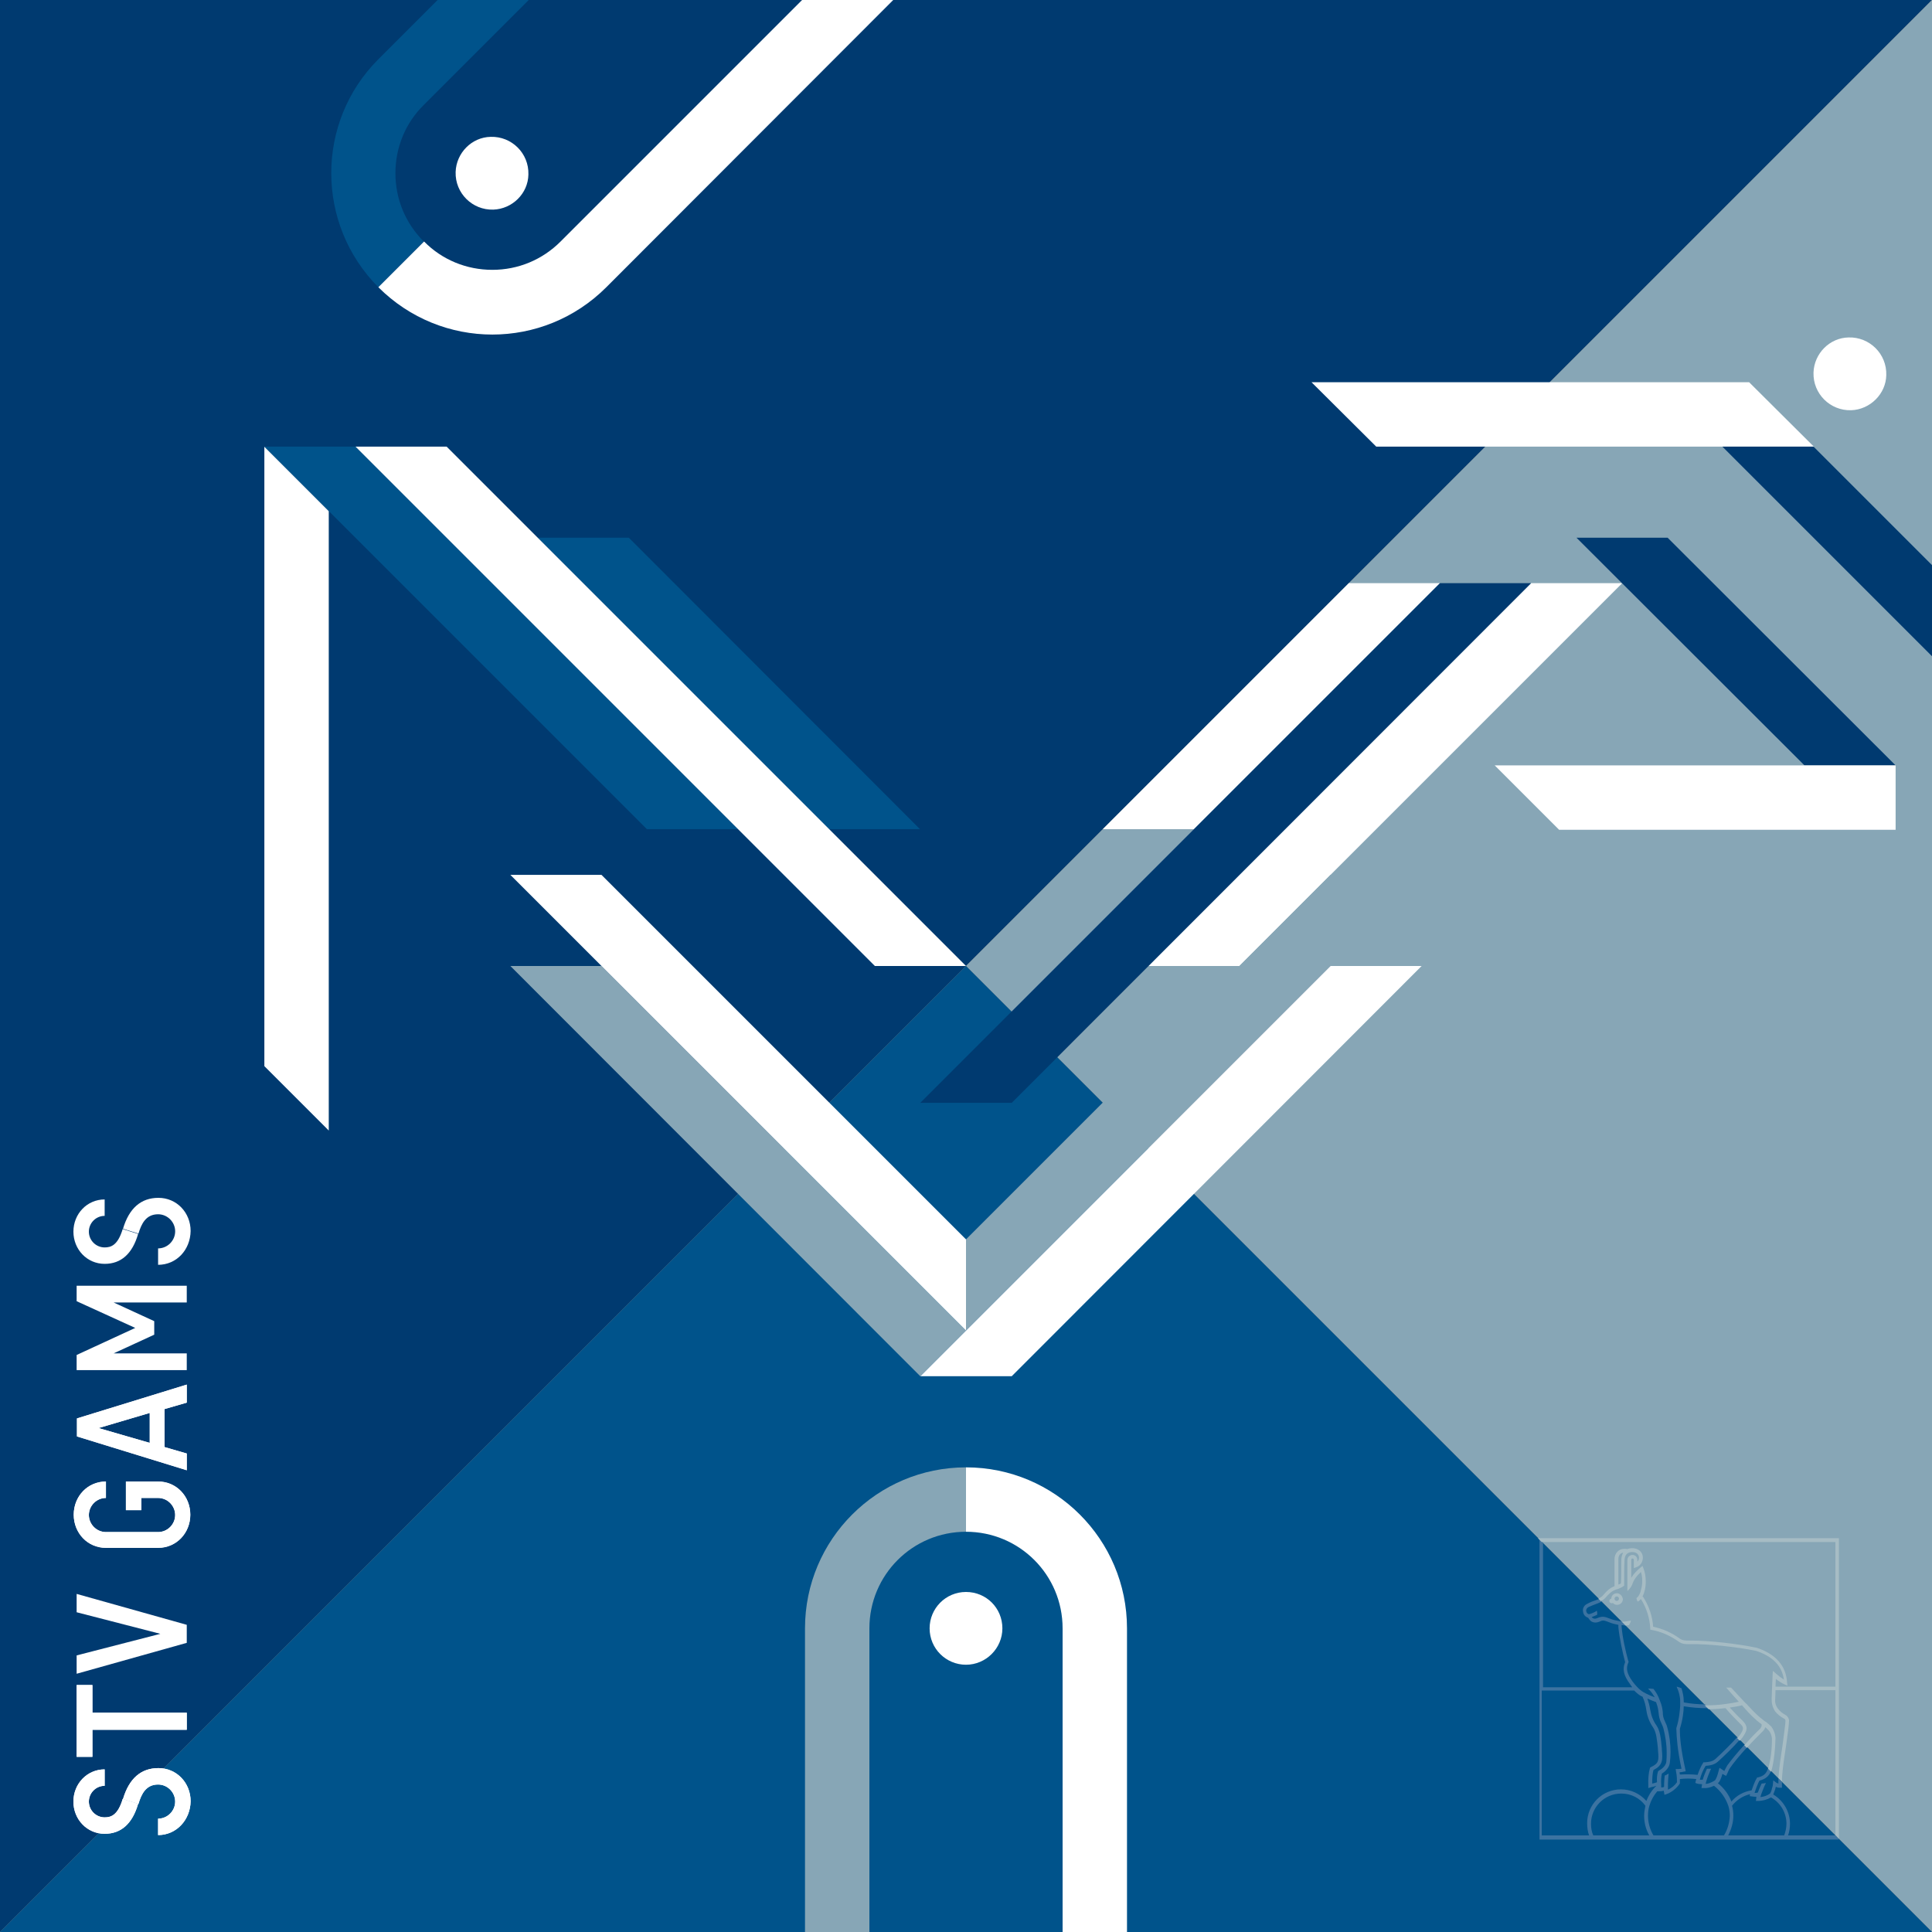
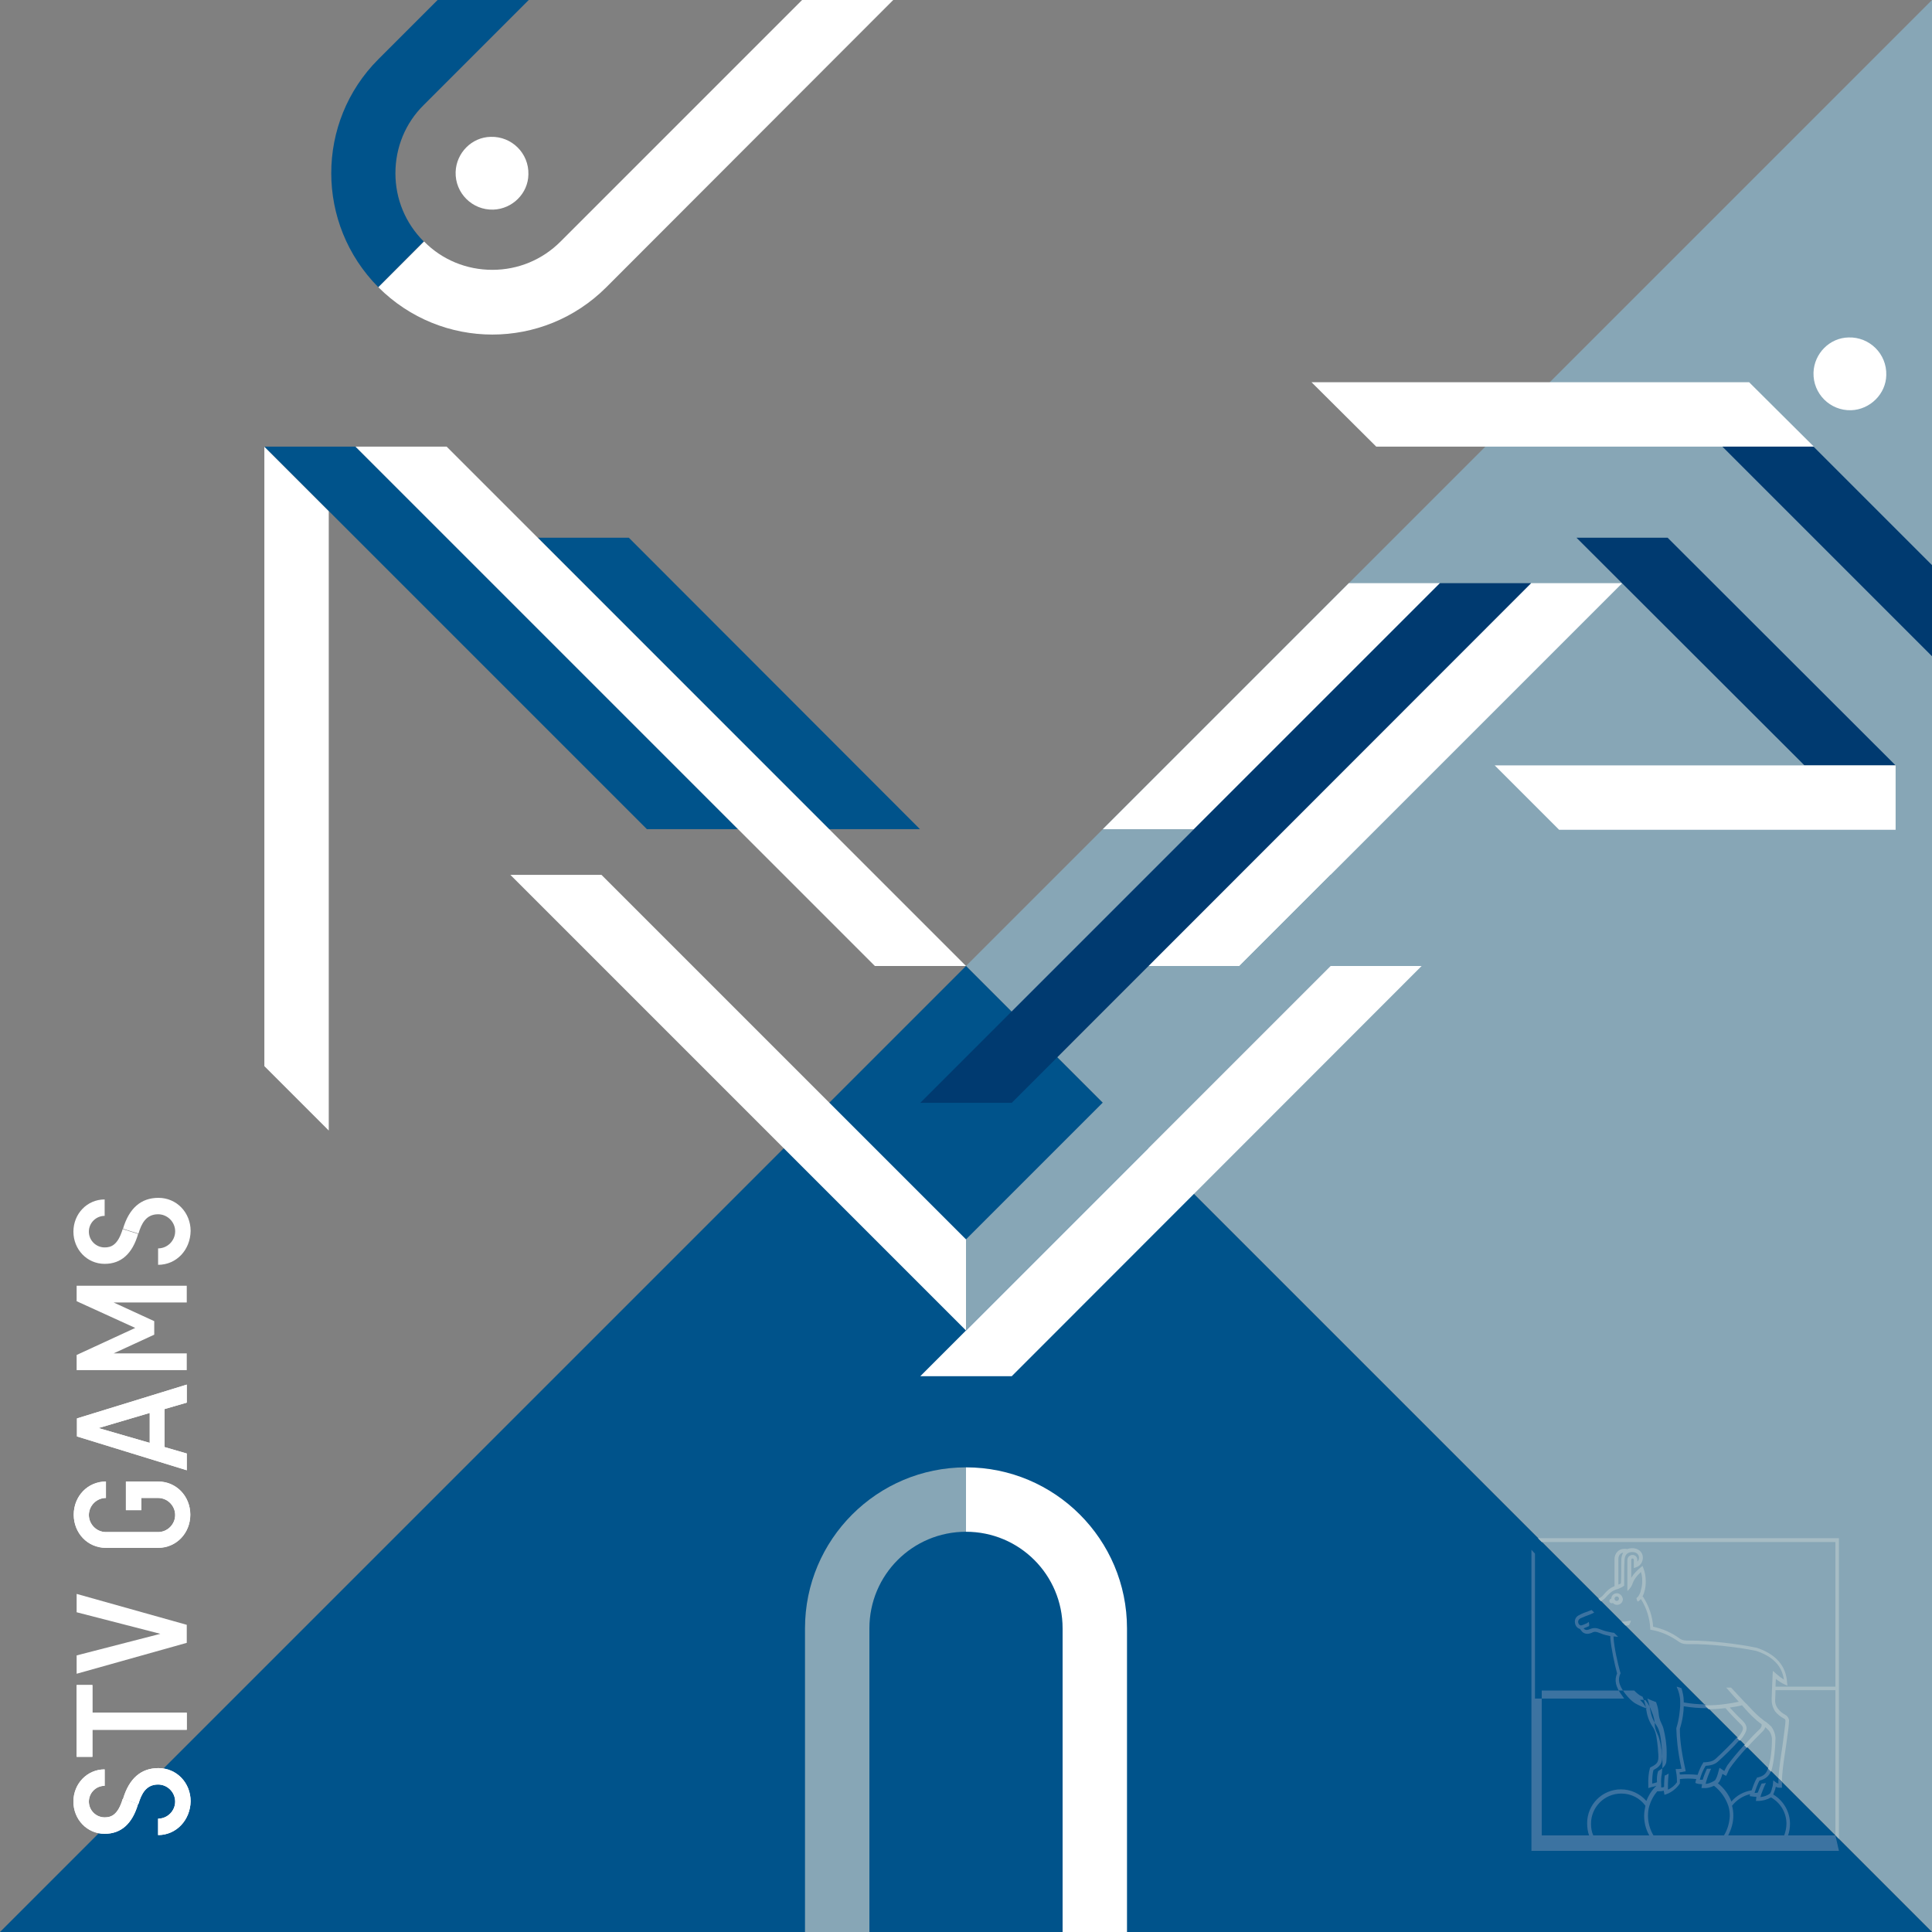
<svg xmlns="http://www.w3.org/2000/svg" xmlns:xlink="http://www.w3.org/1999/xlink" version="1.1" id="Layer_1" x="0px" y="0px" viewBox="0 0 600 600" style="enable-background:new 0 0 600 600;" xml:space="preserve">
  <rect x="0" y="0" width="600" height="600" fill="#808080" stroke="none" />
  <style type="text/css">
	.st0{fill:#003A70;}
	.st1{fill:#87A6B6;}
	.st2{fill:#00538B;}
	.st3{clip-path:url(#SVGID_2_);fill:#A6BCC4;}
	.st4{clip-path:url(#SVGID_2_);fill:#3C73A1;}
	.st5{clip-path:url(#SVGID_2_);}
	.st6{clip-path:url(#SVGID_2_);fill:#FFFFFF;}
	.st7{clip-path:url(#SVGID_2_);fill:#00538B;}
	.st8{clip-path:url(#SVGID_2_);fill:#87A6B6;}
	.st9{clip-path:url(#SVGID_2_);fill:#003A70;}
	.st10{clip-path:url(#SVGID_4_);fill:#FFFFFF;}
	.st11{clip-path:url(#SVGID_4_);fill:#00538B;}
	.st12{clip-path:url(#SVGID_6_);fill:#FFFFFF;}
	.st13{clip-path:url(#SVGID_6_);fill:#87A6B6;}
	.st14{clip-path:url(#SVGID_6_);fill:#003A70;}
</style>
-   <polygon class="st0" points="0,0 0,600 600,0 " />
  <polygon class="st1" points="600,0 300,300 600,600 600,0 " />
  <polygon class="st2" points="0,600 0,600 600,600 300,300 " />
  <g>
    <defs>
      <rect id="SVGID_1_" y="0" width="600" height="600" />
    </defs>
    <clipPath id="SVGID_2_">
      <use xlink:href="#SVGID_1_" style="overflow:visible;" />
    </clipPath>
    <path class="st3" d="M502.1,494.8c-0.9,0-1.7,0.7-1.7,1.7c-0.3,0-0.6,0.3-0.6,0.7c0,0.4,0.3,0.7,0.7,0.7c0.1,0,0.3,0,0.4-0.1   c0.3,0.4,0.8,0.6,1.3,0.6c1,0,1.8-0.8,1.8-1.8C503.8,495.5,503,494.8,502.1,494.8 M502.1,497.2c-0.4,0-0.7-0.3-0.7-0.7   s0.3-0.7,0.7-0.7c0.4,0,0.7,0.3,0.7,0.7S502.4,497.2,502.1,497.2" />
-     <path class="st4" d="M570,570L570,570h-14.7c0.4-1.1,0.6-2.4,0.6-3.6c0-3.7-2-7.2-5.2-9.1c0.2-0.5,0.4-1.1,0.6-1.6   c0.1-0.3,0.1-0.6,0.2-0.8c0.4,0.2,0.8,0.3,1.3,0.3l0.6,0l0-0.6c0-0.4,0-0.7,0-1.1c0,0,0-0.1,0-0.1l-1.1-1.1c0,0.4,0,0.8,0,1.2   c0,0.2,0,0.3,0,0.4c-0.3-0.1-0.6-0.2-0.8-0.4l-0.8-0.6l-0.1,1c0,0.5-0.1,1-0.3,1.5c-0.1,0.6-0.3,1.1-0.6,1.6c0,0,0,0,0,0   c-0.8,0.6-1.9,1-3,1.1c0-0.1,0.1-0.2,0.1-0.3c0-0.1,0.1-0.2,0.1-0.4l0,0c0.3-0.8,0.7-1.9,1.1-2.8c0.1-0.2,0.2-0.4,0.3-0.6l0.1-0.3   c-0.3,0.1-0.8,0.2-1.3,0.2c0,0.1-0.1,0.1-0.1,0.2c-0.4,0.8-0.8,1.8-1.1,2.6c-0.3,0.1-0.6,0.1-1,0.1c0.3-1,1-2.9,1.5-3.8   c1.9-0.5,3-1.4,3.6-3l-0.9-0.9c-0.5,1.7-1.4,2.5-3.2,2.9l-0.2,0l-0.1,0.2c-0.6,0.9-1.2,2.6-1.6,3.8l0,0c-2.5,0.4-4.7,1.6-6.3,3.5   c-0.8-2.2-2.3-4.2-4.2-5.7c0.1-0.1,0.1-0.1,0.2-0.2l0.1-0.1l0.1-0.1c0.5-0.8,0.8-1.7,1-2.5c0.2,0.1,0.4,0.2,0.7,0.4l0.5,0.2   l0.2-0.5c0.1-0.1,0.1-0.2,0.2-0.4c0.2-0.4,0.4-1.1,0.9-1.7c0.8-1.2,2.9-3.8,5.3-6.4l-0.8-0.8c-2.4,2.6-4.5,5.2-5.5,6.6   c-0.4,0.7-0.7,1.3-0.9,1.7c-0.2-0.1-0.3-0.2-0.6-0.4L534,549l-0.3,1.1c-0.2,0.8-0.5,1.9-1,2.7c-0.1,0.1-0.3,0.2-0.4,0.3l0,0l0,0   c-0.9,0.5-1.8,0.9-2.6,0.9c0-0.1,0.1-0.3,0.1-0.4c0-0.2,0.1-0.3,0.1-0.4c0.3-1.1,0.9-2.6,1.3-3.5l0.2-0.4c-0.3,0-0.8,0-1.3,0   c-0.4,0.9-1,2.3-1.3,3.4c-0.2,0-0.6,0-0.9,0c0.4-1.6,1-3,1.8-4.3c1.3-0.1,2.7-0.3,3.8-1.3c1.7-1.5,5-4.7,6.8-6.8l-0.8-0.8   c-1.8,2-5.1,5.3-6.8,6.8c-0.9,0.8-2.1,0.9-3.3,1l-0.4,0l-0.1,0.2c-0.7,1.1-1.2,2.3-1.7,3.7c-1.8-0.2-3.7-0.2-5.5-0.1   c0-0.2-0.1-0.5-0.1-0.7c0.4,0,0.9-0.1,1.3-0.2l0.6-0.1l-0.1-0.6c-1.4-6.3-1.7-9.8-1.7-12.6c0.9-2.8,1.2-5.6,1.2-7   c2.4,0.4,4.9,0.6,7.3,0.6c0.2,0,0.3,0,0.5,0l-1.2-1.2c-2.2,0-4.4-0.2-6.6-0.6c0-0.1,0-0.3,0-0.4c0-1.4-0.3-2.7-0.7-4   c-0.5-0.2-1-0.4-1.5-0.5l0.1,0.3c0.6,1.3,1,2.8,1,4.3c0,0.3,0,0.5,0,0.8l0,0.1c0,0,0,0,0,0l0,0.5l0,0c-0.1,1.3-0.3,4.1-1.2,6.9   l0,0.1l0,0.1c0.1,2.8,0.3,6.3,1.6,12.4c-0.4,0-0.8,0.1-1.1,0.1l-0.7,0l0.1,0.7c0.3,1.4,0.3,2.9,0.3,3.4c-0.7,1-1.7,1.8-2.8,2.3   c0-0.1,0-0.2,0-0.2h0l0-0.6c0-0.3,0-0.7,0-1c0-0.8,0.1-2.1,0.2-3l0-0.2c-0.3,0.2-0.8,0.5-1.2,0.6c-0.1,0.9-0.2,2-0.2,2.6   c0,0.3,0,0.6,0,0.9c-0.1,0.1-0.3,0.2-0.9,0.2c0-0.3,0-0.5,0-0.7l0,0l0-0.1c-0.1-1.4,0-2.5,0.2-3.5c1.2-0.7,2.4-2,2.5-3.5   c0.1-1,0.2-2,0.2-3.1c0-2.6-0.3-5.2-1-7.7c-0.1-0.5-0.3-1-0.6-1.6c-0.7-1.4-0.8-2.2-0.8-3.1c-0.1-1-0.2-2-1-3.9   c-0.4-1.2-1.1-2.4-1.9-3.4c-0.7-0.1-1.2-0.1-1.7-0.1l0.4,0.4c0.7,0.7,1.2,1.5,1.7,2.3c-0.9-0.3-1.8-0.7-2.6-1.1l-0.2-0.1   c-0.9-0.4-2.3-1.3-4.1-3.7c-1.8-2.5-2.1-4.1-1.3-5.9l0.1-0.2l-0.1-0.2c-0.8-2.9-1.9-7.6-2.1-10.9l0,0c0-0.1,0-0.2,0-0.3   c0.4,0,0.7,0.1,1.1,0.1c0.1,0,0.2,0,0.3,0l-1.2-1.2c-0.2,0-0.5-0.1-0.7-0.1l0,0c-1-0.2-2.1-0.4-3.1-0.8c-1.7-0.7-2.5-0.8-3.9-0.2   c-0.2,0.1-0.6,0.2-0.8,0.2c-0.3,0-0.6-0.1-0.8-0.3l-0.1-0.1c0,0,0,0-0.1-0.1c0.6-0.2,1.2-0.5,1.7-0.7c0.1-0.5,0-0.9-0.1-1.3   l-0.4,0.3c-0.5,0.3-1.5,0.7-2,0.8c-0.2,0-0.8-0.2-0.9-1.1c0-0.4,0.2-0.8,0.7-1.1c0.9-0.4,1.9-0.8,3-1.2c0.5-0.2,0.9-0.4,1.3-0.6   l-0.8-0.8c-0.2,0.1-0.5,0.2-0.8,0.3c-1.2,0.4-2.2,0.8-3.1,1.3c-0.9,0.4-1.4,1.3-1.3,2.2c0.1,1.3,0.9,1.9,1.6,2.1   c0.2,0.3,0.5,0.7,0.7,0.9c0.4,0.4,1,0.6,1.6,0.6c0.4,0,1.1-0.2,1.3-0.3c0.9-0.5,1.4-0.4,2.9,0.2c0.9,0.4,1.9,0.6,2.8,0.8v0l0.1,0   v0.1c0,0.2,0,0.4,0,0.6c0.3,3.3,1.3,7.9,2.1,10.9c-0.9,2.1-0.5,4.1,1.5,6.8c0.2,0.3,0.5,0.7,0.7,1h-27.7v-45l-1.1-1.2v93.5H494h0.5   h18.3h0.5h22.2h0.5h18.3h0.5h16.3L570,570z M514.3,528.6c0.6,1.6,0.7,2.5,0.8,3.4c0.1,1,0.2,1.9,1,3.5c0.2,0.4,0.4,0.9,0.5,1.3   c0.6,2.4,1,4.9,1,7.4c0,1,0,2-0.1,2.9c-0.1,1.1-1.2,2.2-2.2,2.7L515,550l-0.1,0.2c-0.3,1-0.4,2-0.3,3.3c-0.5,0.2-1,0.3-1.5,0.4   c0-1.7,0.1-3.2,0.4-4.2c2.9-1.5,2.9-3,2.6-6.4l0-0.3c-0.3-3.1-0.5-5.5-1.7-7.2c-1-1.4-1.6-3-1.9-4.8c-0.2-1.2-0.5-2.4-0.9-3.5   C512.5,527.9,513.4,528.3,514.3,528.6 M514.5,554.7C514.5,554.7,514.5,554.7,514.5,554.7L514.5,554.7   C514.5,554.7,514.5,554.7,514.5,554.7 M493.5,570h-14.7v-45h28.7c0.8,0.8,1.5,1.4,2.3,1.8l0,0l0.3,0.1c0.6,1.3,1,2.8,1.2,4.3   c0.3,2,1,3.7,2.1,5.3c1,1.5,1.2,3.8,1.5,6.7l0,0.3c0.3,3.3,0.3,4.1-2.2,5.3l-0.2,0.1l-0.1,0.2c-0.4,1.3-0.6,3.5-0.5,5.5l0,0.7   l1-0.3c0.4-0.1,1-0.2,1.5-0.4l-0.2,0.2c-0.1,0.1-0.1,0.1-0.2,0.2l0,0c0,0,0,0,0,0c0,0,0,0,0,0l0,0c-1.2,1.2-2.1,2.7-2.7,4.3   c-2-2.3-4.9-3.6-7.9-3.6c-5.8,0-10.5,4.7-10.5,10.5C492.9,567.6,493.1,568.9,493.5,570 M494.8,570c-0.5-1.1-0.7-2.4-0.7-3.6   c0-5.2,4.2-9.4,9.4-9.4c3,0,5.8,1.4,7.5,3.8c-0.2,1-0.4,2-0.4,3.1c0,2.1,0.5,4.2,1.6,6.1H494.8z M535.4,570h-21.9   c-1.1-1.8-1.7-4-1.7-6.1c0-1,0.1-2,0.4-3v0c0.5-1.7,1.3-3.2,2.4-4.5l0,0l0.1-0.1l0.4,0c0.4,0,1,0,1.6-0.2c0,0.2,0,0.4,0.1,0.6   l0.1,0.7l0.6-0.2c1.5-0.5,3.2-1.8,4.1-3.2l0.1-0.1l0-0.1c0-0.2,0-0.7,0-1.3c1.7-0.2,3.4-0.2,5.1,0c-0.1,0.2-0.1,0.4-0.2,0.7   l-0.1,0.5l0.5,0.2c0.3,0.1,0.9,0.2,1.6,0.2c0,0.2-0.1,0.4-0.1,0.6l-0.1,0.6l0.6,0c1.1,0.1,2.2-0.2,3.3-0.7c2.1,1.6,3.7,3.9,4.5,6.4   c0.3,1,0.4,2,0.4,3C537.1,566.1,536.5,568.2,535.4,570 M554.1,570h-17.4c1-1.9,1.6-4,1.6-6.1c0-1-0.1-2.1-0.4-3.1   c1.4-1.8,3.4-3.1,5.6-3.6l-0.1,0.6l0.7,0.1c0.6,0.1,1,0.1,1.4,0.1c-0.1,0.2-0.1,0.5-0.1,0.7l-0.1,0.6h0.6c1.5,0,2.9-0.4,4.1-1.1   l0,0c3,1.7,4.8,4.8,4.8,8.2C554.8,567.6,554.5,568.9,554.1,570" />
+     <path class="st4" d="M570,570L570,570h-14.7c0.4-1.1,0.6-2.4,0.6-3.6c0-3.7-2-7.2-5.2-9.1c0.2-0.5,0.4-1.1,0.6-1.6   c0.1-0.3,0.1-0.6,0.2-0.8c0.4,0.2,0.8,0.3,1.3,0.3l0.6,0l0-0.6c0-0.4,0-0.7,0-1.1c0,0,0-0.1,0-0.1l-1.1-1.1c0,0.4,0,0.8,0,1.2   c0,0.2,0,0.3,0,0.4c-0.3-0.1-0.6-0.2-0.8-0.4l-0.8-0.6l-0.1,1c0,0.5-0.1,1-0.3,1.5c-0.1,0.6-0.3,1.1-0.6,1.6c0,0,0,0,0,0   c-0.8,0.6-1.9,1-3,1.1c0-0.1,0.1-0.2,0.1-0.3c0-0.1,0.1-0.2,0.1-0.4l0,0c0.3-0.8,0.7-1.9,1.1-2.8c0.1-0.2,0.2-0.4,0.3-0.6l0.1-0.3   c-0.3,0.1-0.8,0.2-1.3,0.2c0,0.1-0.1,0.1-0.1,0.2c-0.4,0.8-0.8,1.8-1.1,2.6c-0.3,0.1-0.6,0.1-1,0.1c0.3-1,1-2.9,1.5-3.8   c1.9-0.5,3-1.4,3.6-3l-0.9-0.9c-0.5,1.7-1.4,2.5-3.2,2.9l-0.2,0l-0.1,0.2c-0.6,0.9-1.2,2.6-1.6,3.8l0,0c-2.5,0.4-4.7,1.6-6.3,3.5   c-0.8-2.2-2.3-4.2-4.2-5.7c0.1-0.1,0.1-0.1,0.2-0.2l0.1-0.1l0.1-0.1c0.5-0.8,0.8-1.7,1-2.5c0.2,0.1,0.4,0.2,0.7,0.4l0.5,0.2   l0.2-0.5c0.1-0.1,0.1-0.2,0.2-0.4c0.2-0.4,0.4-1.1,0.9-1.7c0.8-1.2,2.9-3.8,5.3-6.4l-0.8-0.8c-2.4,2.6-4.5,5.2-5.5,6.6   c-0.4,0.7-0.7,1.3-0.9,1.7c-0.2-0.1-0.3-0.2-0.6-0.4L534,549l-0.3,1.1c-0.2,0.8-0.5,1.9-1,2.7c-0.1,0.1-0.3,0.2-0.4,0.3l0,0l0,0   c-0.9,0.5-1.8,0.9-2.6,0.9c0-0.1,0.1-0.3,0.1-0.4c0-0.2,0.1-0.3,0.1-0.4c0.3-1.1,0.9-2.6,1.3-3.5l0.2-0.4c-0.3,0-0.8,0-1.3,0   c-0.4,0.9-1,2.3-1.3,3.4c-0.2,0-0.6,0-0.9,0c0.4-1.6,1-3,1.8-4.3c1.3-0.1,2.7-0.3,3.8-1.3c1.7-1.5,5-4.7,6.8-6.8l-0.8-0.8   c-1.8,2-5.1,5.3-6.8,6.8c-0.9,0.8-2.1,0.9-3.3,1l-0.4,0l-0.1,0.2c-0.7,1.1-1.2,2.3-1.7,3.7c-1.8-0.2-3.7-0.2-5.5-0.1   c0-0.2-0.1-0.5-0.1-0.7c0.4,0,0.9-0.1,1.3-0.2l0.6-0.1l-0.1-0.6c-1.4-6.3-1.7-9.8-1.7-12.6c0.9-2.8,1.2-5.6,1.2-7   c2.4,0.4,4.9,0.6,7.3,0.6c0.2,0,0.3,0,0.5,0l-1.2-1.2c-2.2,0-4.4-0.2-6.6-0.6c0-0.1,0-0.3,0-0.4c0-1.4-0.3-2.7-0.7-4   c-0.5-0.2-1-0.4-1.5-0.5l0.1,0.3c0.6,1.3,1,2.8,1,4.3c0,0.3,0,0.5,0,0.8l0,0.1c0,0,0,0,0,0l0,0.5l0,0c-0.1,1.3-0.3,4.1-1.2,6.9   l0,0.1l0,0.1c0.1,2.8,0.3,6.3,1.6,12.4c-0.4,0-0.8,0.1-1.1,0.1l-0.7,0l0.1,0.7c0.3,1.4,0.3,2.9,0.3,3.4c-0.7,1-1.7,1.8-2.8,2.3   c0-0.1,0-0.2,0-0.2h0l0-0.6c0-0.3,0-0.7,0-1c0-0.8,0.1-2.1,0.2-3l0-0.2c-0.3,0.2-0.8,0.5-1.2,0.6c-0.1,0.9-0.2,2-0.2,2.6   c0,0.3,0,0.6,0,0.9c-0.1,0.1-0.3,0.2-0.9,0.2c0-0.3,0-0.5,0-0.7l0,0l0-0.1c-0.1-1.4,0-2.5,0.2-3.5c0.1-1,0.2-2,0.2-3.1c0-2.6-0.3-5.2-1-7.7c-0.1-0.5-0.3-1-0.6-1.6c-0.7-1.4-0.8-2.2-0.8-3.1c-0.1-1-0.2-2-1-3.9   c-0.4-1.2-1.1-2.4-1.9-3.4c-0.7-0.1-1.2-0.1-1.7-0.1l0.4,0.4c0.7,0.7,1.2,1.5,1.7,2.3c-0.9-0.3-1.8-0.7-2.6-1.1l-0.2-0.1   c-0.9-0.4-2.3-1.3-4.1-3.7c-1.8-2.5-2.1-4.1-1.3-5.9l0.1-0.2l-0.1-0.2c-0.8-2.9-1.9-7.6-2.1-10.9l0,0c0-0.1,0-0.2,0-0.3   c0.4,0,0.7,0.1,1.1,0.1c0.1,0,0.2,0,0.3,0l-1.2-1.2c-0.2,0-0.5-0.1-0.7-0.1l0,0c-1-0.2-2.1-0.4-3.1-0.8c-1.7-0.7-2.5-0.8-3.9-0.2   c-0.2,0.1-0.6,0.2-0.8,0.2c-0.3,0-0.6-0.1-0.8-0.3l-0.1-0.1c0,0,0,0-0.1-0.1c0.6-0.2,1.2-0.5,1.7-0.7c0.1-0.5,0-0.9-0.1-1.3   l-0.4,0.3c-0.5,0.3-1.5,0.7-2,0.8c-0.2,0-0.8-0.2-0.9-1.1c0-0.4,0.2-0.8,0.7-1.1c0.9-0.4,1.9-0.8,3-1.2c0.5-0.2,0.9-0.4,1.3-0.6   l-0.8-0.8c-0.2,0.1-0.5,0.2-0.8,0.3c-1.2,0.4-2.2,0.8-3.1,1.3c-0.9,0.4-1.4,1.3-1.3,2.2c0.1,1.3,0.9,1.9,1.6,2.1   c0.2,0.3,0.5,0.7,0.7,0.9c0.4,0.4,1,0.6,1.6,0.6c0.4,0,1.1-0.2,1.3-0.3c0.9-0.5,1.4-0.4,2.9,0.2c0.9,0.4,1.9,0.6,2.8,0.8v0l0.1,0   v0.1c0,0.2,0,0.4,0,0.6c0.3,3.3,1.3,7.9,2.1,10.9c-0.9,2.1-0.5,4.1,1.5,6.8c0.2,0.3,0.5,0.7,0.7,1h-27.7v-45l-1.1-1.2v93.5H494h0.5   h18.3h0.5h22.2h0.5h18.3h0.5h16.3L570,570z M514.3,528.6c0.6,1.6,0.7,2.5,0.8,3.4c0.1,1,0.2,1.9,1,3.5c0.2,0.4,0.4,0.9,0.5,1.3   c0.6,2.4,1,4.9,1,7.4c0,1,0,2-0.1,2.9c-0.1,1.1-1.2,2.2-2.2,2.7L515,550l-0.1,0.2c-0.3,1-0.4,2-0.3,3.3c-0.5,0.2-1,0.3-1.5,0.4   c0-1.7,0.1-3.2,0.4-4.2c2.9-1.5,2.9-3,2.6-6.4l0-0.3c-0.3-3.1-0.5-5.5-1.7-7.2c-1-1.4-1.6-3-1.9-4.8c-0.2-1.2-0.5-2.4-0.9-3.5   C512.5,527.9,513.4,528.3,514.3,528.6 M514.5,554.7C514.5,554.7,514.5,554.7,514.5,554.7L514.5,554.7   C514.5,554.7,514.5,554.7,514.5,554.7 M493.5,570h-14.7v-45h28.7c0.8,0.8,1.5,1.4,2.3,1.8l0,0l0.3,0.1c0.6,1.3,1,2.8,1.2,4.3   c0.3,2,1,3.7,2.1,5.3c1,1.5,1.2,3.8,1.5,6.7l0,0.3c0.3,3.3,0.3,4.1-2.2,5.3l-0.2,0.1l-0.1,0.2c-0.4,1.3-0.6,3.5-0.5,5.5l0,0.7   l1-0.3c0.4-0.1,1-0.2,1.5-0.4l-0.2,0.2c-0.1,0.1-0.1,0.1-0.2,0.2l0,0c0,0,0,0,0,0c0,0,0,0,0,0l0,0c-1.2,1.2-2.1,2.7-2.7,4.3   c-2-2.3-4.9-3.6-7.9-3.6c-5.8,0-10.5,4.7-10.5,10.5C492.9,567.6,493.1,568.9,493.5,570 M494.8,570c-0.5-1.1-0.7-2.4-0.7-3.6   c0-5.2,4.2-9.4,9.4-9.4c3,0,5.8,1.4,7.5,3.8c-0.2,1-0.4,2-0.4,3.1c0,2.1,0.5,4.2,1.6,6.1H494.8z M535.4,570h-21.9   c-1.1-1.8-1.7-4-1.7-6.1c0-1,0.1-2,0.4-3v0c0.5-1.7,1.3-3.2,2.4-4.5l0,0l0.1-0.1l0.4,0c0.4,0,1,0,1.6-0.2c0,0.2,0,0.4,0.1,0.6   l0.1,0.7l0.6-0.2c1.5-0.5,3.2-1.8,4.1-3.2l0.1-0.1l0-0.1c0-0.2,0-0.7,0-1.3c1.7-0.2,3.4-0.2,5.1,0c-0.1,0.2-0.1,0.4-0.2,0.7   l-0.1,0.5l0.5,0.2c0.3,0.1,0.9,0.2,1.6,0.2c0,0.2-0.1,0.4-0.1,0.6l-0.1,0.6l0.6,0c1.1,0.1,2.2-0.2,3.3-0.7c2.1,1.6,3.7,3.9,4.5,6.4   c0.3,1,0.4,2,0.4,3C537.1,566.1,536.5,568.2,535.4,570 M554.1,570h-17.4c1-1.9,1.6-4,1.6-6.1c0-1-0.1-2.1-0.4-3.1   c1.4-1.8,3.4-3.1,5.6-3.6l-0.1,0.6l0.7,0.1c0.6,0.1,1,0.1,1.4,0.1c-0.1,0.2-0.1,0.5-0.1,0.7l-0.1,0.6h0.6c1.5,0,2.9-0.4,4.1-1.1   l0,0c3,1.7,4.8,4.8,4.8,8.2C554.8,567.6,554.5,568.9,554.1,570" />
    <path class="st3" d="M551.4,539.7L551.4,539.7L551.4,539.7c-0.1-1.2-0.5-2.4-1.2-3.3l0-0.1c-0.5-0.5-1.1-1-1.7-1.5l0,0l-0.5-0.3   l-1.5-1.2l0,0c-1.5-1.3-2.7-2.6-3.8-3.8c-0.1-0.1-0.2-0.3-0.4-0.4l0,0l-0.7-0.7c0,0,0,0,0,0l0,0c-1.3-1.4-2.7-2.9-4-4.3   c-0.5,0-1.1,0-1.5,0c1.3,1.5,2.6,3,3.9,4.4c-1.4,0.3-2.7,0.5-4.1,0.7l-0.1,0c-1.9,0.3-3.9,0.4-5.8,0.4c-0.2,0-0.4,0-0.6,0l1.2,1.2   c1.7,0,3.3-0.1,5-0.3v0l0.3,0c1.4,1.7,2.8,3.1,4.4,4.7c1.3,1.2,1.3,1.7,0.2,3.4c-0.2,0.3-0.5,0.7-1,1.2l0.8,0.8   c0.5-0.6,0.9-1,1.1-1.4c1.3-1.9,1.5-3.1-0.3-4.9c-1.4-1.3-2.6-2.6-3.9-4c1.3-0.2,2.6-0.4,3.8-0.7c0.3,0.3,0.5,0.6,0.8,0.9   c1.4,1.6,3.1,3.4,5.3,5c0,0.1,0,0.2,0,0.3c0,0.4-0.2,0.7-0.4,1c-1.6,1.5-3.4,3.4-5,5.2l0.8,0.8c1.6-1.8,3.4-3.6,5-5.2   c0.3-0.3,0.6-0.7,0.7-1.2c0.4,0.3,0.7,0.6,1.1,1c0.6,0.7,0.9,1.6,1,2.5c0,3.6-0.4,6.5-1.1,9.1c0,0.1-0.1,0.2-0.1,0.3l0.9,0.9   c0.1-0.3,0.2-0.6,0.3-0.9C551,546.4,551.3,543.4,551.4,539.7" />
    <path class="st3" d="M570,478.8v45h-18.6c0-0.8,0.1-1.6,0.1-2.4c0.9,0.7,1.8,1.3,2.7,1.7l0.9,0.4l-0.1-0.9   c-0.3-5.3-3.5-8.9-9.5-10.9l-0.1,0c-5.2-1.1-14.6-2.3-20.8-2.2c-1.1,0-2,0-2.9-0.6c-2.6-1.9-5.4-3.1-8.3-3.7   c-0.2-3.2-1.3-6.4-3-9.1l0,0c-0.1-0.1-0.2-0.2-0.3-0.4l0.1-0.1l0,0c0.2-0.4,0.4-0.9,0.5-1.4c0.3-1,0.4-2,0.4-3.1   c0-1.4-0.2-2.7-0.7-4l-0.3-0.8l-0.6,0.5c-1.1,0.9-2.1,1.9-2.9,3.2l0-5.5c0-0.3,0.1-0.5,0.4-0.5c0.2,0,0.4,0.2,0.4,0.5v2.5l0.8-0.3   c1.5-0.5,2-2,2-2.9c0-2-1.6-3-3.3-3c-0.7,0-1.3,0.2-1.6,0.3c-0.2-0.1-0.5-0.1-0.9-0.1c-1.7,0-3,1.4-3,3.2c0,1.3,0,6.8,0,8.4   c-1.7,0.7-2.5,1.6-3.7,3c-0.4,0.4-0.8,0.6-1.3,0.9l0.8,0.8c0.5-0.3,0.8-0.6,1.2-0.9l0,0c1.3-1.4,1.9-2.2,3.6-2.8l0.4-0.1v0   c0.7-0.3,1.2-0.5,1.8-0.9l0.2-0.2V492c0-0.9,0-6.2,0.1-7.2v0c0-1.6,0.6-2.2,1.1-2.5c0.2-0.1,0.6-0.3,1.3-0.3c1.5,0,2.1,0.9,2.1,1.8   c0,0.3-0.1,0.8-0.5,1.2v-0.5c0-1.1-0.8-1.6-1.5-1.6c-0.9,0-1.6,0.7-1.6,1.6l0,8.6c0,0.3,0,0.7,0,1c0.9-0.7,1.3-1.6,1.5-2   c0.5-1.6,1.5-2.8,2.7-3.9c0.3,0.9,0.4,1.8,0.4,2.8c0,0.9-0.1,1.9-0.4,2.8l0,0c-0.1,0.6-0.3,1.1-0.6,1.6c-0.2,0.4-0.5,0.7-0.8,0.9   c0.1,0.4,0.2,0.8,0.4,1.1c0.4-0.2,0.7-0.5,1-0.8c0,0,0,0,0,0c1.7,2.7,2.7,5.8,2.9,9l0,0.5l0.5,0.1c2.8,0.5,5.6,1.7,8.3,3.6   c1.2,0.9,2.4,0.8,3.6,0.8c6.1-0.1,15.3,1,20.5,2.1c5.1,1.7,8,4.6,8.6,8.9c-0.8-0.5-1.6-1.1-2.4-1.8c0,0,0,0-0.1-0.1l-0.9-0.8   l-0.1,1.2c-0.1,3-0.3,6.3-0.3,7.6c0,1.4,0.3,2.6,1.1,3.8l0,0c0.7,0.9,1.6,1.6,2.7,2.2l0,0c0.3,0.1,0.5,0.4,0.5,0.7   c0,1-0.5,4.2-0.9,7.5c-0.5,3.1-1,6.7-1.2,9.2c0,0.4-0.1,0.8-0.1,1.1l1.1,1.1c0-0.7,0-1.4,0.1-2.2c0.2-2.5,0.7-6,1.2-9.1   c0.5-3.5,0.9-6.5,0.9-7.6c0-0.7-0.4-1.4-1.1-1.8c-0.9-0.5-1.7-1.1-2.3-1.9c-0.7-0.9-1-1.9-0.9-3c0-0.6,0.1-1.6,0.1-2.8H570v45   l1.1,1.2V525v-47.3h-93.5l1.2,1.2H570z M503.5,484.8L503.5,484.8c0,1,0,5.5-0.1,6.9c-0.2,0.2-0.5,0.3-0.8,0.4c0-2.2,0-7.9,0-7.9   c0-1.1,0.6-1.9,1.5-2C503.7,482.9,503.5,483.7,503.5,484.8" />
    <path class="st3" d="M504.5,503.6c-0.3,0-0.6,0-0.9,0l1.2,1.2c0.4,0,0.7,0,1.1-0.1c0.3-0.5,0.5-0.9,0.6-1.4" />
    <polygon class="st5" points="517,550.2 517,550.1 517,550.1  " />
    <polygon class="st6" points="23.8,545.6 23.8,523.3 28.7,523.3 28.7,531.9 58,531.9 58,537.2 28.7,537.2 28.7,545.6  " />
    <polygon class="st6" points="23.8,495 58,504.6 58,510.2 23.8,519.8 23.8,514.1 49.8,507.4 23.8,500.7  " />
    <path class="st6" d="M58,456.6l-34.1-10.5v-5.6L58,430v5.6l-6.9,2v11.8l6.9,2V456.6z M46.5,448.1v-9.3l-15.9,4.7L46.5,448.1z" />
    <path class="st6" d="M32.5,569.5c-5.5,0-9.7-4.5-9.7-10c0-5.5,4.2-10,9.7-10v5.1c-2.7,0-4.9,2.2-4.9,4.9s2.2,4.9,4.9,4.9   c2,0,4.1-0.7,5.6-5.7l4.8,1.5C41.1,566.4,37.6,569.5,32.5,569.5" />
    <path class="st6" d="M49.1,569.9v-5.1c2.9,0,5.3-2.4,5.3-5.3c0-2.9-2.4-5.3-5.3-5.3c-3.8,0-5.2,3-6.1,6l-4.8-1.5   c1.9-6.4,5.6-9.6,11-9.6c5.7,0,10,4.6,10,10.3C59.1,565.2,54.8,569.9,49.1,569.9" />
    <path class="st6" d="M49.1,480.7H32.9c-5.7,0-10-4.6-10-10.3c0-5.7,4.3-10.3,10-10.3v5.1c-2.9,0-5.3,2.4-5.3,5.3   c0,2.9,2.4,5.3,5.3,5.3h16.2c2.9,0,5.3-2.4,5.3-5.3c0-2.9-2.4-5.3-5.3-5.3h-5.2v3.8h-4.8v-8.9h10c5.7,0,10,4.6,10,10.3   C59.1,476.1,54.8,480.7,49.1,480.7" />
    <polygon class="st6" points="23.8,545.6 23.8,523.3 28.7,523.3 28.7,531.9 58,531.9 58,537.2 28.7,537.2 28.7,545.6  " />
    <path class="st6" d="M58,456.6l-34.1-10.5v-5.6L58,430v5.6l-6.9,2v11.8l6.9,2V456.6z M46.5,448.1v-9.3l-15.9,4.7L46.5,448.1z" />
    <polygon class="st6" points="23.8,399.3 23.8,404.1 42,412.4 23.8,420.8 23.8,425.5 58,425.5 58,420.5 58,420.3 35.3,420.3    47.9,414.5 47.9,410.3 35.3,404.5 58,404.5 58,404.3 58,399.3  " />
    <path class="st6" d="M32.5,569.5c-5.5,0-9.7-4.5-9.7-10c0-5.5,4.2-10,9.7-10v5.1c-2.7,0-4.9,2.2-4.9,4.9s2.2,4.9,4.9,4.9   c2,0,4.1-0.7,5.6-5.7l4.8,1.5C41.1,566.4,37.6,569.5,32.5,569.5" />
    <path class="st6" d="M49.1,569.9v-5.1c2.9,0,5.3-2.4,5.3-5.3c0-2.9-2.4-5.3-5.3-5.3c-3.8,0-5.2,3-6.1,6l-4.8-1.5   c1.9-6.4,5.6-9.6,11-9.6c5.7,0,10,4.6,10,10.3C59.1,565.2,54.8,569.9,49.1,569.9" />
    <path class="st6" d="M49.1,480.7H32.9c-5.7,0-10-4.6-10-10.3c0-5.7,4.3-10.3,10-10.3v5.1c-2.9,0-5.3,2.4-5.3,5.3   c0,2.9,2.4,5.3,5.3,5.3h16.2c2.9,0,5.3-2.4,5.3-5.3c0-2.9-2.4-5.3-5.3-5.3h-5.2v3.8h-4.8v-8.9h10c5.7,0,10,4.6,10,10.3   C59.1,476.1,54.8,480.7,49.1,480.7" />
    <polygon class="st6" points="370.8,257.5 342.5,257.5 418.9,181.1 447.2,181.1  " />
-     <path class="st6" d="M300,494.4c-6.3,0-11.3,5.1-11.3,11.3c0,6.3,5.1,11.3,11.3,11.3s11.3-5.1,11.3-11.3   C311.3,499.4,306.3,494.4,300,494.4" />
    <path class="st6" d="M153.2,65.1c-6.5,0.2-11.9-5.1-11.7-11.7c0.2-5.9,5-10.8,10.9-10.9c6.5-0.2,11.9,5.1,11.7,11.7   C164,60.1,159.1,64.9,153.2,65.1" />
    <path class="st6" d="M574.9,127.4c-6.5,0.2-11.9-5.1-11.7-11.7c0.2-5.9,5-10.8,10.9-10.9c6.5-0.2,11.9,5.1,11.7,11.7   C585.7,122.3,580.8,127.2,574.9,127.4" />
    <polygon class="st6" points="82.1,331.1 102.1,351.1 102.1,158.7 82.1,138.7  " />
    <polygon class="st7" points="200.9,257.5 229.2,257.5 110.4,138.7 82.1,138.7  " />
    <polygon class="st7" points="257.4,257.5 285.7,257.5 195.3,167 167,167  " />
    <polygon class="st6" points="271.7,300 300,300 138.7,138.7 110.4,138.7  " />
    <path class="st8" d="M300,455.7c-27.6,0-50,22.4-50,50V600h20v-94.3c0-16.6,13.4-30,30-30" />
    <path class="st6" d="M350,600v-94.3c0-27.6-22.4-50-50-50v20c16.6,0,30,13.4,30,30V600H350z" />
    <polygon class="st6" points="384.9,300 356.6,300 475.5,181.1 503.8,181.1  " />
    <polygon class="st9" points="314.2,342.5 285.8,342.5 447.2,181.1 475.5,181.1  " />
    <polygon class="st9" points="560.4,237.7 588.7,237.7 517.9,167 489.6,167  " />
  </g>
  <g>
    <defs>
      <rect id="SVGID_3_" x="0" y="0" width="600" height="600" />
    </defs>
    <clipPath id="SVGID_4_">
      <use xlink:href="#SVGID_3_" style="overflow:visible;" />
    </clipPath>
    <polygon class="st10" points="588.7,257.7 588.7,237.7 464.2,237.7 484.2,257.7  " />
    <path class="st11" d="M122.8,53.8c0-8,3.1-15.6,8.8-21.2L164.2,0h-28.3l-18.4,18.4c-19.5,19.5-19.5,51.2,0,70.8L131.6,75   C125.9,69.3,122.8,61.8,122.8,53.8" />
    <path class="st10" d="M249.1,0l-75,75c-5.7,5.7-13.2,8.8-21.2,8.8c-8,0-15.6-3.1-21.2-8.8l-14.2,14.2c9.8,9.8,22.6,14.7,35.4,14.7   c12.8,0,25.6-4.9,35.4-14.7L277.4,0H249.1z" />
  </g>
  <g>
    <defs>
      <rect id="SVGID_5_" y="0" width="600" height="600" />
    </defs>
    <clipPath id="SVGID_6_">
      <use xlink:href="#SVGID_5_" style="overflow:visible;" />
    </clipPath>
    <polygon class="st12" points="314.2,427.4 285.8,427.4 413.2,300 441.5,300  " />
    <polygon class="st13" points="300,413.2 300,384.9 413.2,271.7 441.5,271.7  " />
-     <polygon class="st13" points="285.8,427.4 300,413.2 186.8,300 158.5,300  " />
    <polygon class="st12" points="300,413.2 300,384.9 186.8,271.7 158.5,271.7  " />
    <polygon class="st12" points="563.3,138.7 543.2,118.7 407.3,118.7 427.4,138.7  " />
    <polygon class="st14" points="600,203.8 600,175.5 563.2,138.7 534.9,138.7  " />
    <path class="st12" d="M32.5,392.5c-5.5,0-9.7-4.5-9.7-10c0-5.5,4.2-10,9.7-10v5.1c-2.7,0-4.9,2.2-4.9,4.9c0,2.7,2.2,4.9,4.9,4.9   c2,0,4.1-0.7,5.6-5.7l4.8,1.5C41.1,389.4,37.6,392.5,32.5,392.5" />
    <path class="st12" d="M49.1,392.8v-5.1c2.9,0,5.3-2.4,5.3-5.3c0-2.9-2.4-5.3-5.3-5.3c-3.8,0-5.2,3-6.1,6l-4.8-1.5   c1.9-6.4,5.6-9.6,11-9.6c5.7,0,10,4.6,10,10.3C59.1,388.2,54.8,392.8,49.1,392.8" />
  </g>
</svg>